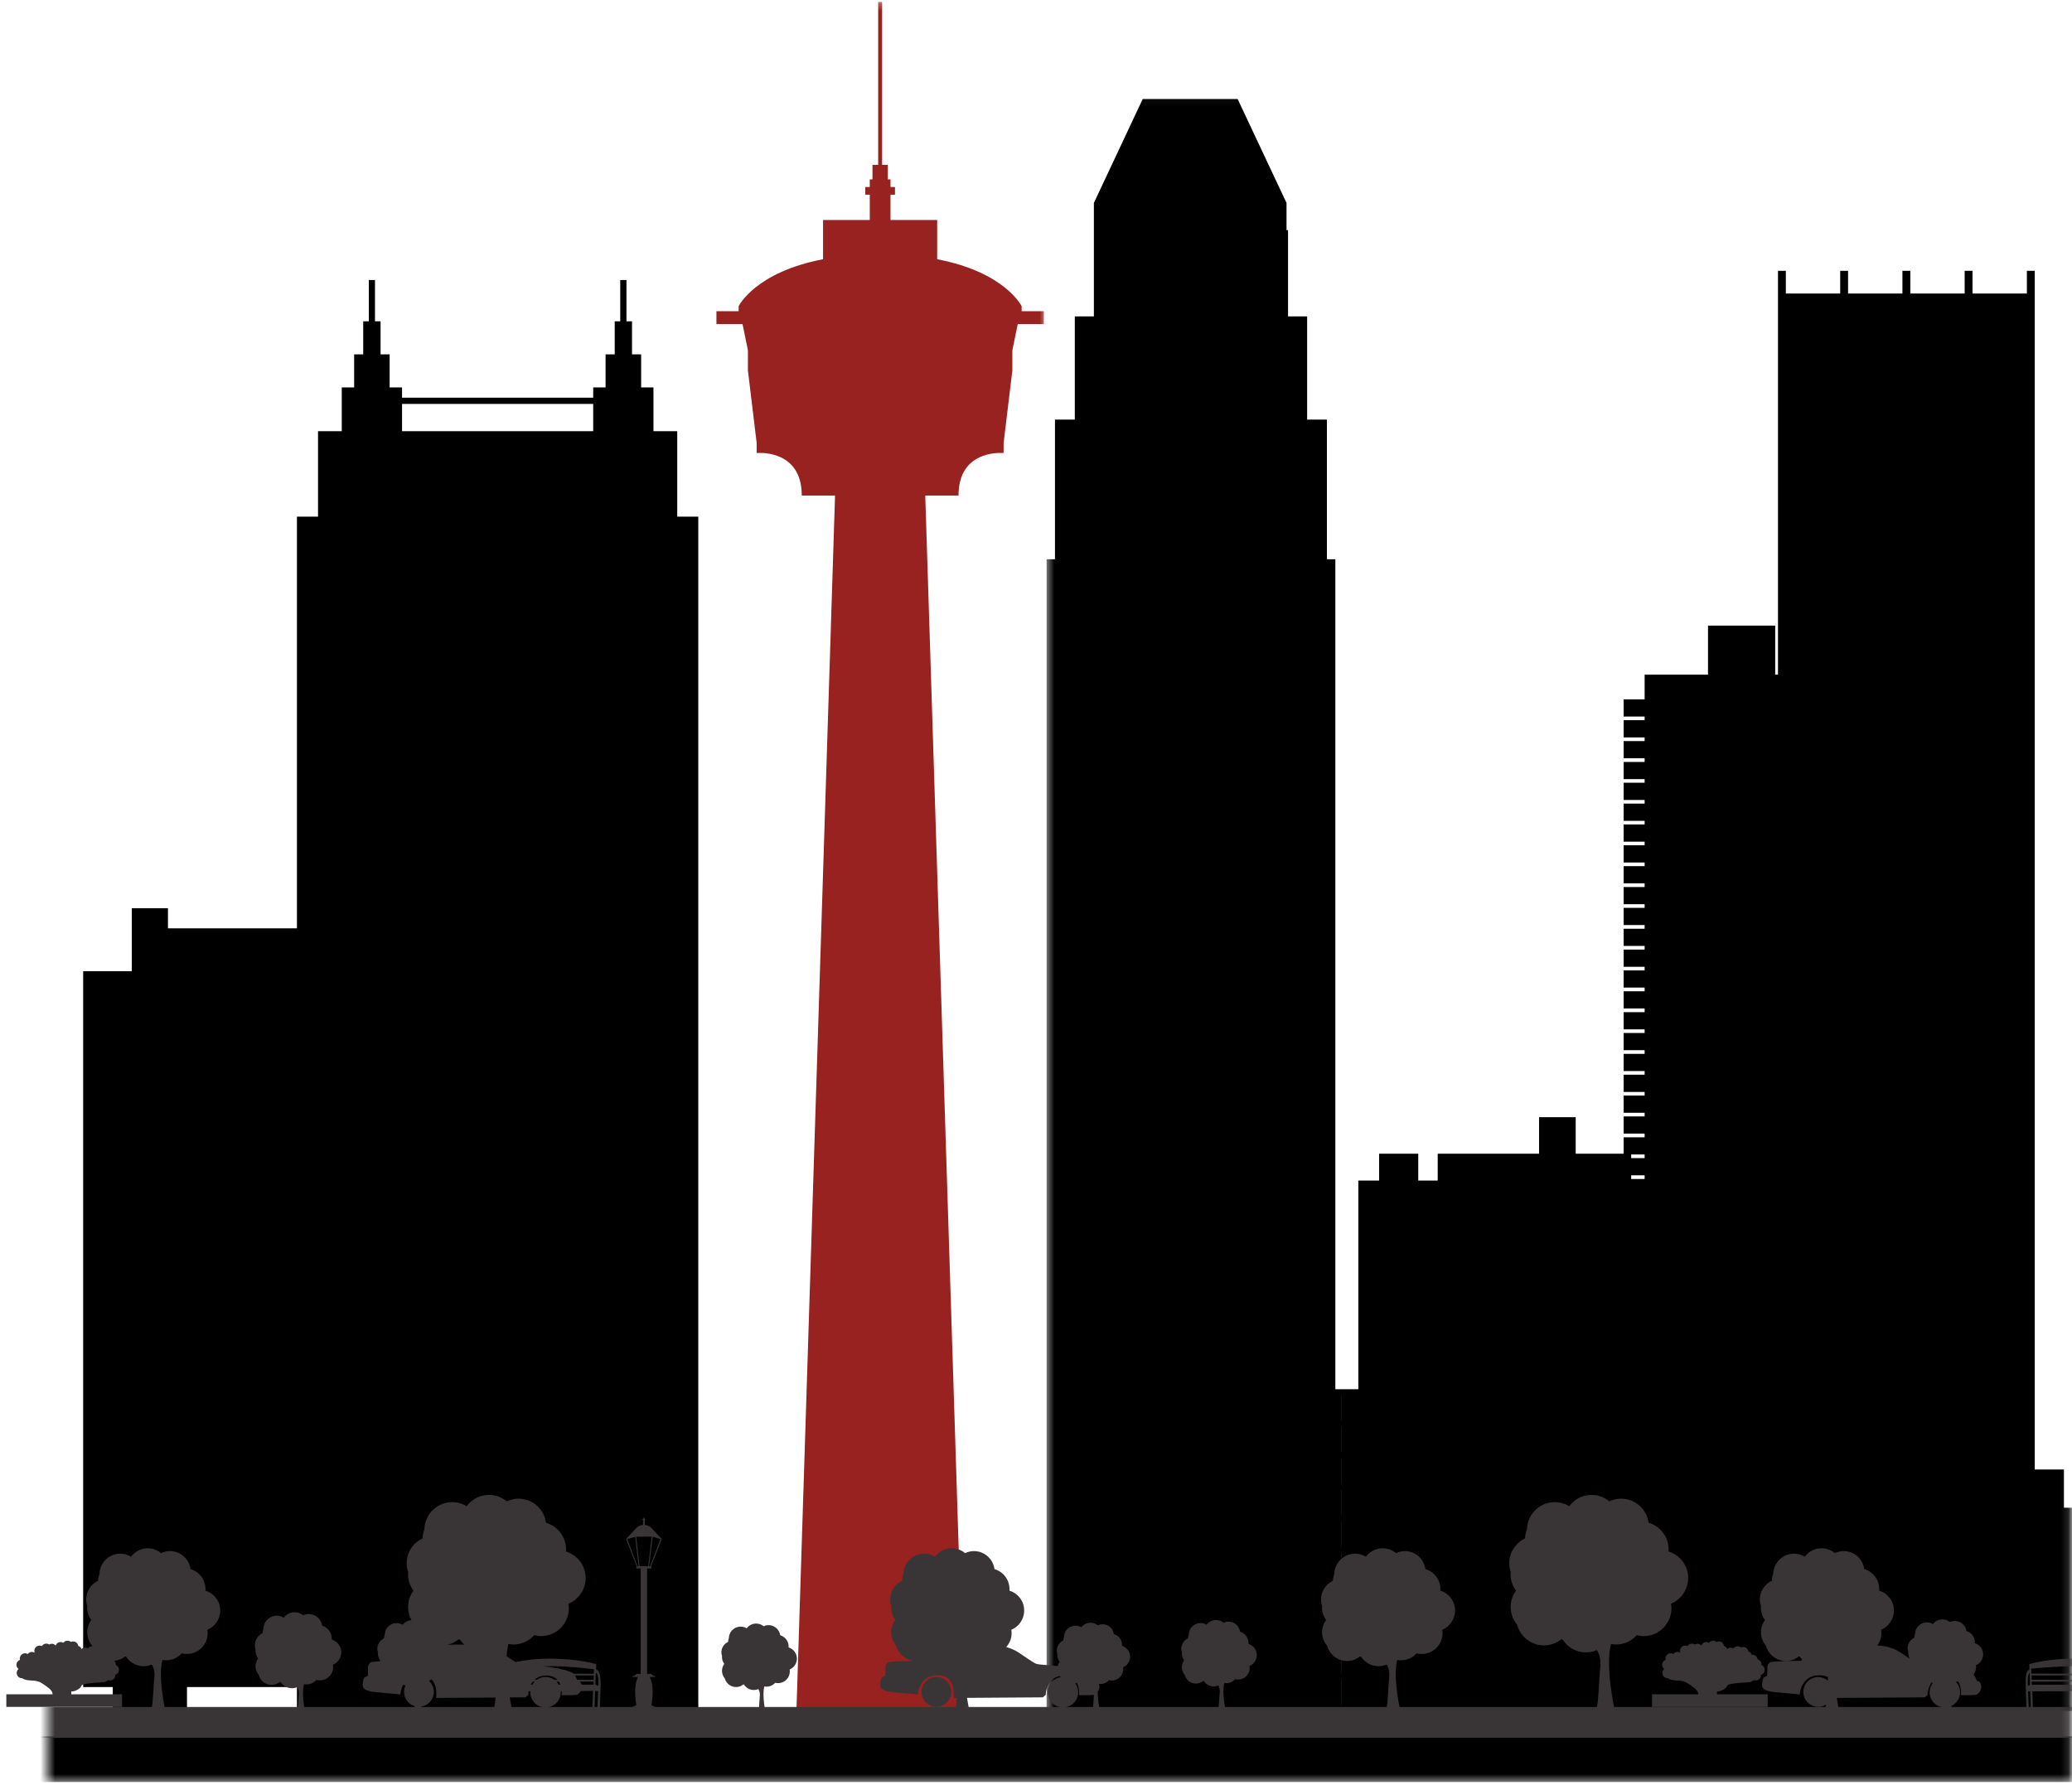
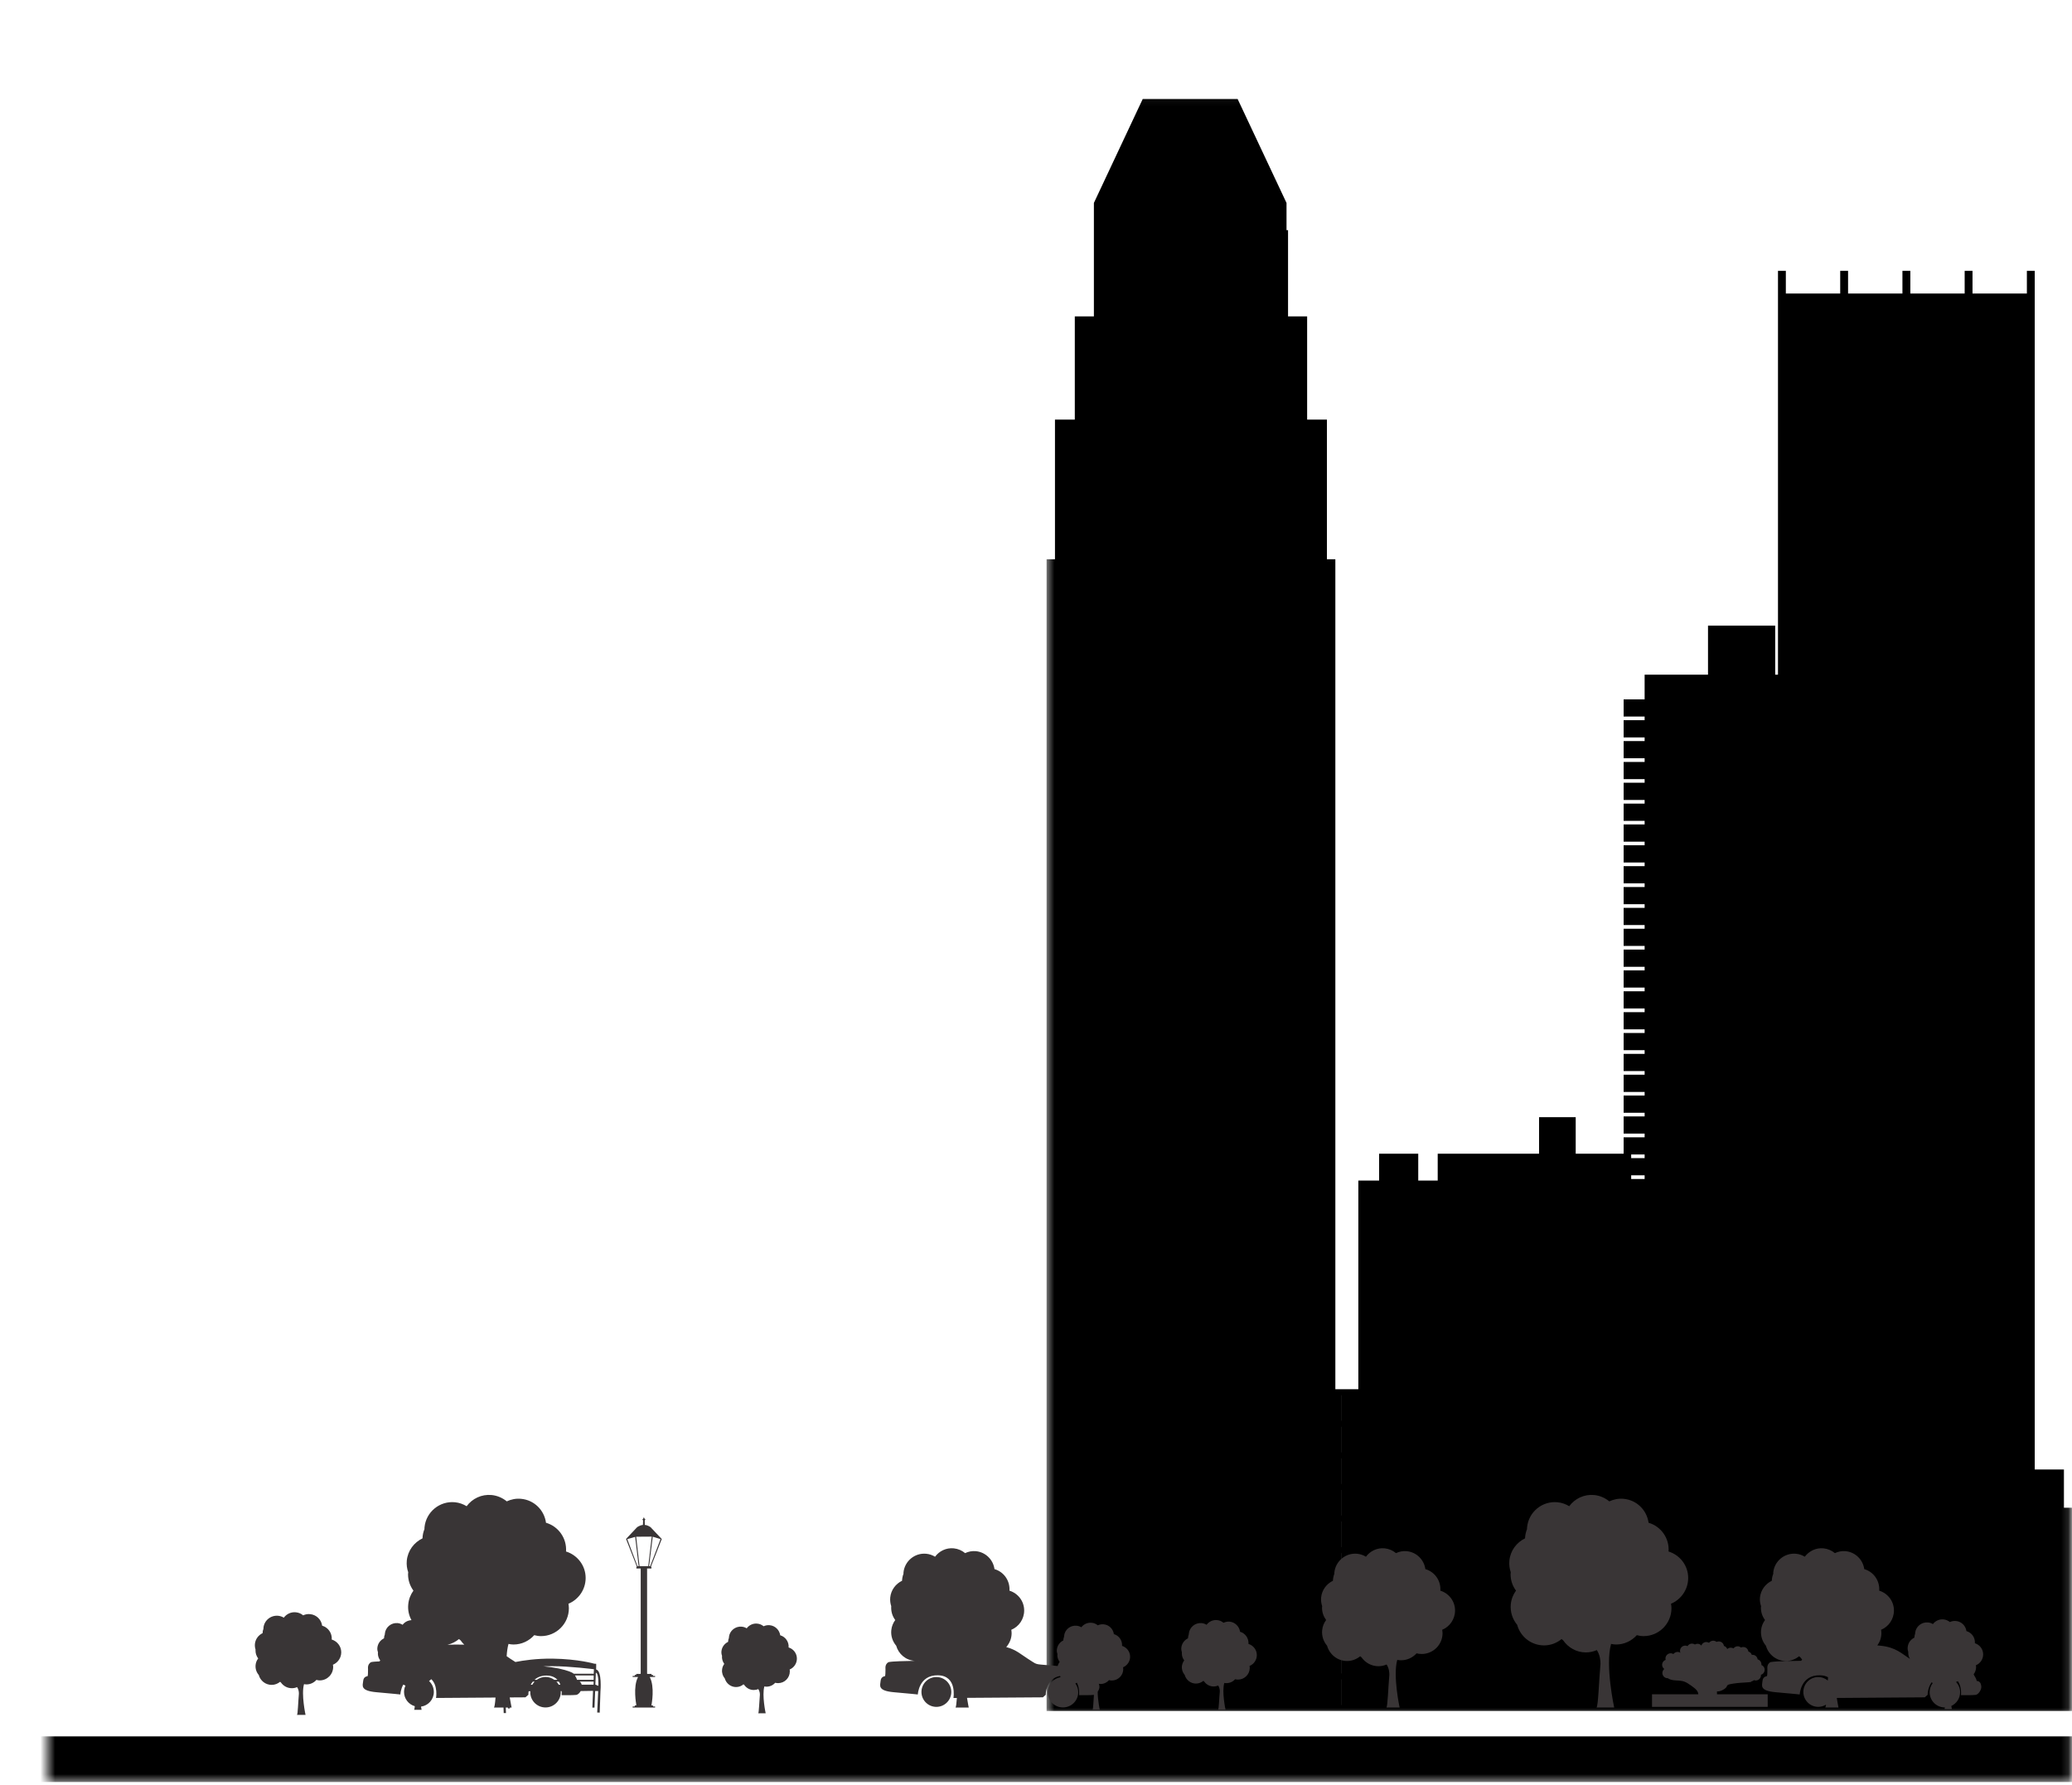
<svg xmlns="http://www.w3.org/2000/svg" width="282" height="243" viewBox="0 0 282 243" fill="none">
  <mask id="mask0_17_431" style="mask-type:luminance" maskUnits="userSpaceOnUse" x="96" y="0" width="47" height="234">
-     <path d="M96.501 0.265H142.434V233.514H96.501V0.265Z" fill="white" />
-   </mask>
+     </mask>
  <g mask="url(#mask0_17_431)">
    <path d="M139.046 41.682C139.046 41.682 136.807 37.053 127.549 35.288V29.941H121.197V26.503H121.807V25.456H121.197V24.415H120.831V22.441H120.056V0.265H119.518V22.441H118.743V24.415H118.377V25.456H117.767V26.503H118.377V29.941H112.018V35.288C102.76 37.053 100.528 41.682 100.528 41.682V42.364H97.506V44.115H101.059L101.791 47.675V50.424L102.982 60.292V61.656H103.8C105.466 61.756 109.119 62.488 109.119 67.455C109.743 67.455 111.444 67.455 113.64 67.455V67.763L108.394 232.897H131.18L125.934 67.684V67.455C128.123 67.455 129.831 67.455 130.455 67.455C130.455 62.488 134.109 61.756 135.781 61.656H136.592V60.292L137.783 50.424V47.675L138.515 44.115H142.068V42.364H139.046V41.682Z" fill="#972220" />
  </g>
-   <path d="M54.718 54.981H80.734V58.692H54.718V54.981ZM92.174 65.266V58.692H88.937V52.735H87.258V48.235H86.016V43.735H85.262V38.115H84.416V43.735H83.662V48.235H82.42V52.735H80.734V54.134H54.718V52.735H53.031V48.235H51.797V43.735H51.036V38.115H50.196V43.735H49.435V48.235H48.201V52.735H46.514V58.692H43.285V70.325H40.414V126.363H22.859V123.628H17.936V132.197H11.319V229.638H15.345V232.896H25.45V229.638H40.414V232.896H95.037V70.325H92.174V65.266Z" fill="black" />
  <mask id="mask1_17_431" style="mask-type:luminance" maskUnits="userSpaceOnUse" x="142" y="13" width="140" height="221">
    <path d="M142.434 13.04H281.866V233.514H142.434V13.04Z" fill="white" />
  </mask>
  <g mask="url(#mask1_17_431)">
    <path d="M182.531 232.086V228.598H182.538V232.086H182.531ZM182.538 189.907V193.395H182.531V189.907H182.538ZM222.004 157.144H223.834V157.64H222.004V157.144ZM286.28 134.135H347.442V143.006H342.684V140.767H335.557V143.006H328.215V140.767H321.081V143.006H319.517V140.767H315.167V143.006H302.479V140.767H289.287V143.006H286.28V134.135ZM182.531 227.514V224.299H182.538V227.787H182.531V227.514ZM182.538 194.981V197.694H182.531V194.206H182.538V194.981ZM222.004 159.979H223.834V160.482H222.004V159.979ZM182.531 223.208V220H182.538V223.488H182.531V223.208ZM182.538 199.28V201.993H182.531V198.512H182.538V199.28ZM182.531 218.909V215.708H182.538V219.189H182.531V218.909ZM182.538 203.579V206.292H182.531V202.804H182.538V203.579ZM182.531 214.617V211.402H182.538V214.89H182.531V214.617ZM182.538 207.878V210.591H182.531V207.103H182.538V207.878ZM350.291 175.273V131.925H283.424V205.23H280.905V200.026H276.929V36.86H275.859V39.953H268.46V36.86H267.391V39.953H259.999V36.86H258.922V39.953H251.523V36.86H250.453V39.953H243.054V36.86H241.984V91.835H241.604V85.153H232.461V91.835H223.834V95.194H220.978V97.533H223.834V98.028H220.978V100.375H223.834V100.87H220.978V103.21H223.834V103.712H220.978V106.052H223.834V106.547H220.978V108.887H223.834V109.389H220.978V111.729H223.834V112.224H220.978V114.564H223.834V115.059H220.978V117.399H223.834V117.901H220.978V120.241H223.834V120.743H220.978V123.083H223.834V123.578H220.978V125.918H223.834V126.42H220.978V128.76H223.834V129.255H220.978V131.602H223.834V132.09H220.978V134.43H223.834V134.932H220.978V137.272H223.834V137.774H220.978V140.114H223.834V140.609H220.978V142.949H223.834V143.451H220.978V145.791H223.834V146.286H220.978V148.633H223.834V149.121H220.978V151.468H223.834V151.963H220.978V154.302H223.834V154.805H220.978V157.037H214.454V152.07H209.466V157.037H195.672V160.697H193.024V157.037H187.698V160.697H184.871V189.096H181.742V76.124H180.593V57.113H177.902V43.068H175.304V31.326H175.096V27.623L168.443 13.477H155.524L148.879 27.623V43.068H146.281V57.113H143.582V76.124H142.441V232.897H356.334V232.179H354.109V230.464H356.334V228.619H354.109V226.897H356.334V225.059H354.109V223.33H356.334V221.493H354.109V219.77H356.334V217.933H354.109V216.203H356.334V214.366H354.109V212.636H356.334V210.799H354.109V209.076H356.334V207.239H354.109V205.517H356.334V203.672H354.109V201.95H356.334V200.105H354.109V198.383H356.334V196.538H354.109V194.823H356.334V192.979H354.109V191.256H356.334V189.412H354.109V187.689H356.334V185.852H354.109V184.122H356.334V182.292H354.109V180.563H356.334V178.725H354.109V176.996H356.334V175.273H350.291Z" fill="black" />
  </g>
  <mask id="mask2_17_431" style="mask-type:luminance" maskUnits="userSpaceOnUse" x="6" y="235" width="276" height="8">
    <path d="M6.474 235.904H281.866V242.564H6.474V235.904Z" fill="white" />
  </mask>
  <g mask="url(#mask2_17_431)">
    <path d="M571.361 236.342V242.564H-202.374V236.342H571.361Z" fill="black" />
  </g>
  <mask id="mask3_17_431" style="mask-type:luminance" maskUnits="userSpaceOnUse" x="6" y="231" width="276" height="7">
-     <path d="M6.474 231.677H281.866V237.188H6.474V231.677Z" fill="white" />
-   </mask>
+     </mask>
  <g mask="url(#mask3_17_431)">
    <path d="M571.361 236.55H-202.381V232.344H571.361V236.55Z" fill="#393536" />
  </g>
  <mask id="mask4_17_431" style="mask-type:luminance" maskUnits="userSpaceOnUse" x="274" y="224" width="8" height="10">
    <path d="M274.718 224.327H281.866V233.514H274.718V224.327Z" fill="white" />
  </mask>
  <g mask="url(#mask4_17_431)">
-     <path d="M288.706 229.473L288.297 229.308L288.362 227.679C288.807 227.779 288.706 229.473 288.706 229.473ZM288.082 227.829L276.484 227.801L276.455 227.126C276.455 227.126 279.986 226.796 282.412 226.796C284.852 226.796 288.11 227.212 288.11 227.212L288.082 227.829ZM288.067 228.655L276.52 228.648L276.505 228.059H288.082L288.067 228.655ZM288.06 229.315L276.527 229.322L276.52 228.899L288.067 228.892L288.06 229.315ZM275.996 229.48C275.996 229.48 275.91 227.851 276.24 227.7L276.283 229.344L275.996 229.48ZM288.412 227.248C288.426 226.581 288.412 226.473 288.412 226.473L288.153 226.459C288.153 226.459 285.986 225.82 282.448 225.77C278.902 225.727 276.434 226.459 276.434 226.459L276.19 226.473L276.197 227.277C276.197 227.277 275.694 227.32 275.694 228.683C275.694 230.047 275.824 233.176 275.824 233.176H276.139L276.024 230.212H276.319L276.398 232.545H276.67L276.606 230.227L285.254 230.198L287.988 230.155L287.895 232.437H288.182L288.268 230.176H288.692L288.555 233.104L288.893 233.119L289 230.191C289 230.191 289.244 227.442 288.412 227.248Z" fill="#393536" />
-   </g>
+     </g>
  <path d="M86.447 209.199L86.92 213.182H86.763L85.37 209.5L86.447 209.199ZM88.7 209.163L88.227 213.182H87.042L86.583 209.177L88.7 209.163ZM89.899 209.5L88.492 213.182H88.341L88.837 209.177L89.899 209.5ZM88.557 207.892C88.557 207.892 88.227 207.613 87.76 207.569C87.76 207.462 87.746 207.146 87.746 207.024C87.746 206.895 87.789 206.888 87.868 206.816C87.703 206.816 87.631 206.493 87.631 206.493C87.631 206.493 87.566 206.816 87.401 206.816C87.48 206.888 87.523 206.895 87.523 207.024C87.523 207.146 87.509 207.462 87.502 207.569C87.042 207.62 86.698 207.892 86.698 207.892L85.205 209.479L86.683 213.268H86.612V213.498H87.2V227.808C87.186 227.815 87.171 227.837 87.157 227.851H86.59V227.981H86.389V228.124H86.102V228.268H86.841C86.124 229.588 86.597 232.014 86.597 232.014H86.59V232.143H86.389V232.287H86.102V232.43H89.159V232.287H88.873V232.143H88.671V232.014H88.679C88.679 232.014 89.145 229.588 88.427 228.268H89.159V228.124H88.873V227.981H88.671V227.851H88.105C88.09 227.837 88.076 227.823 88.069 227.815V213.498H88.657V213.268H88.585L90.064 209.486L88.557 207.892Z" fill="#393536" />
  <path d="M81.437 229.473L81.028 229.308L81.092 227.679C81.53 227.78 81.437 229.473 81.437 229.473ZM80.805 227.83L78.092 227.823C77.877 227.643 77.325 227.392 76.033 227.112C75.451 226.99 74.698 226.89 73.937 226.811C74.353 226.804 74.762 226.796 75.143 226.796C77.576 226.796 80.834 227.213 80.834 227.213L80.805 227.83ZM80.798 228.655H78.537C78.451 228.375 78.322 228.203 78.25 228.059H80.805L80.798 228.655ZM80.784 229.315H79.169C79.119 229.136 79.033 228.985 78.882 228.892H80.798L80.784 229.315ZM76.04 229.315C75.954 229.165 75.853 229.021 75.731 228.899H76.061C76.147 229.028 76.212 229.172 76.269 229.315H76.04ZM72.236 229.323C72.315 229.179 72.401 229.028 72.523 228.899H72.76C72.638 229.028 72.53 229.165 72.444 229.323H72.236ZM60.897 223.883C61.485 223.746 62.016 223.481 62.468 223.107C62.547 223.165 62.612 223.237 62.691 223.287C62.834 223.495 62.999 223.689 63.186 223.868C62.404 223.847 61.643 223.847 60.897 223.883ZM75.444 228.655C75.107 228.411 74.698 228.26 74.246 228.26C73.801 228.26 73.384 228.411 73.047 228.655H72.746C73.112 228.318 73.628 228.074 74.375 228.074C75.093 228.074 75.559 228.318 75.868 228.655H75.444ZM81.135 227.249C81.157 226.581 81.135 226.473 81.135 226.473L80.884 226.459C80.884 226.459 78.71 225.82 75.179 225.77C72.975 225.749 71.188 226.021 70.148 226.229C69.997 226.129 69.789 225.993 69.466 225.792C69.293 225.677 69.121 225.562 68.956 225.44C68.992 224.83 69.071 224.256 69.207 223.768C69.43 223.818 69.659 223.847 69.896 223.847C71.016 223.847 72.014 223.351 72.71 222.576C73.004 222.655 73.313 222.706 73.628 222.706C75.724 222.706 77.425 221.005 77.425 218.909C77.425 218.701 77.396 218.5 77.368 218.299C78.738 217.725 79.707 216.368 79.707 214.789C79.707 213.088 78.573 211.667 77.037 211.187C77.159 209.378 75.997 207.763 74.31 207.275C74.081 205.567 72.71 204.182 70.923 204.017C70.227 203.945 69.566 204.089 68.971 204.361C68.404 203.895 67.693 203.579 66.911 203.5C65.533 203.371 64.277 203.988 63.509 205.022C63.035 204.735 62.504 204.541 61.916 204.483C59.834 204.282 57.976 205.811 57.775 207.9C57.767 207.986 57.767 208.065 57.767 208.144C57.609 208.531 57.516 208.955 57.502 209.4C56.346 209.952 55.499 211.065 55.363 212.435C55.313 212.988 55.385 213.519 55.557 214.007C55.55 214.093 55.535 214.194 55.535 214.287C55.535 215.12 55.808 215.887 56.267 216.512C55.887 217.043 55.629 217.667 55.564 218.371C55.485 219.153 55.65 219.892 56.002 220.531C55.514 220.56 55.076 220.789 54.796 221.162C54.595 221.04 54.373 220.962 54.122 220.933C53.239 220.854 52.456 221.5 52.378 222.383C52.378 222.411 52.378 222.44 52.378 222.469C52.306 222.634 52.27 222.82 52.263 223.007C51.775 223.237 51.416 223.717 51.358 224.292C51.337 224.521 51.373 224.729 51.445 224.93C51.437 224.981 51.43 225.024 51.43 225.074C51.43 225.426 51.552 225.749 51.746 226.007C51.717 226.05 51.689 226.093 51.66 226.143C51.114 226.165 50.669 226.201 50.497 226.251C50.303 226.351 50.074 226.603 50.081 227.026C50.088 227.083 50.088 227.155 50.088 227.22C50.088 227.557 50.088 228.103 50.024 228.153C49.952 228.189 49.478 228.196 49.428 228.82C49.363 229.43 48.983 230.141 51.229 230.342C53.468 230.536 54.488 230.65 54.488 230.65C54.488 230.65 54.516 229.961 54.889 229.301C54.983 229.359 55.083 229.402 55.184 229.445C55.062 229.71 54.99 229.997 54.99 230.306C54.99 231.225 55.607 232 56.454 232.244C56.425 232.509 56.397 232.703 56.368 232.739C56.82 232.739 57.38 232.739 57.38 232.739C57.38 232.739 57.344 232.567 57.301 232.301C58.284 232.172 59.045 231.332 59.045 230.306C59.045 229.717 58.794 229.186 58.392 228.82C58.499 228.748 58.593 228.662 58.679 228.576C58.693 228.583 58.708 228.583 58.715 228.583C59.633 229.473 59.346 231.124 59.346 231.124L67.442 231.067C67.385 231.82 67.313 232.344 67.227 232.43C67.65 232.43 68.117 232.43 68.526 232.43C68.54 232.875 68.554 233.177 68.554 233.177H68.863L68.834 232.43C68.942 232.43 69.035 232.43 69.129 232.43V232.545H69.401L69.394 232.43C69.545 232.43 69.631 232.43 69.631 232.43C69.631 232.43 69.516 231.892 69.373 231.052L71.511 231.038L71.913 230.686V230.528C71.913 230.528 71.913 230.399 71.949 230.213H72.186C72.179 230.256 72.171 230.299 72.171 230.342C72.171 231.49 73.097 232.416 74.246 232.416C75.387 232.416 76.32 231.49 76.32 230.342C76.32 230.292 76.312 230.248 76.312 230.198H76.442C76.47 230.521 76.434 230.744 76.434 230.744C76.434 230.744 77.978 230.765 78.415 230.708C78.659 230.679 78.889 230.442 79.033 230.184L80.712 230.155L80.619 232.437H80.913L80.999 230.177H81.415L81.279 233.105L81.623 233.119L81.724 230.191C81.724 230.191 81.968 227.442 81.135 227.249Z" fill="#393536" />
  <path d="M269.909 225.189C269.909 224.478 269.436 223.875 268.783 223.674C268.84 222.906 268.352 222.224 267.634 222.024C267.534 221.299 266.96 220.717 266.206 220.646C265.912 220.617 265.632 220.674 265.381 220.789C265.137 220.595 264.842 220.459 264.512 220.43C263.931 220.373 263.393 220.638 263.07 221.069C262.869 220.947 262.654 220.861 262.402 220.847C261.52 220.76 260.737 221.406 260.651 222.282C260.651 222.311 260.651 222.347 260.651 222.375C260.587 222.54 260.551 222.72 260.544 222.913C260.055 223.15 259.697 223.617 259.639 224.198C259.611 224.428 259.646 224.657 259.718 224.858C259.718 224.901 259.711 224.937 259.711 224.98C259.711 225.282 259.797 225.569 259.948 225.806C259.933 225.799 259.926 225.791 259.919 225.791C258.85 225.11 258.032 224.22 255.943 224.012C255.8 223.99 255.649 223.983 255.505 223.968C255.85 223.502 256.058 222.928 256.058 222.303C256.058 222.146 256.044 221.988 256.015 221.844C257.041 221.421 257.766 220.402 257.766 219.217C257.766 217.94 256.919 216.878 255.764 216.519C255.857 215.162 254.996 213.95 253.725 213.584C253.553 212.313 252.527 211.273 251.192 211.143C250.675 211.093 250.166 211.201 249.728 211.409C249.304 211.05 248.773 210.82 248.178 210.756C247.159 210.655 246.211 211.129 245.63 211.897C245.278 211.682 244.884 211.538 244.446 211.495C242.881 211.344 241.489 212.493 241.338 214.057C241.338 214.115 241.345 214.165 241.345 214.222C241.223 214.517 241.152 214.839 241.144 215.17C240.276 215.593 239.637 216.426 239.53 217.452C239.494 217.861 239.551 218.263 239.68 218.629C239.666 218.701 239.659 218.765 239.659 218.837C239.659 219.469 239.867 220.043 240.219 220.516C239.931 220.904 239.731 221.378 239.68 221.902C239.608 222.698 239.86 223.445 240.341 224.012C240.678 225.21 241.769 226.093 243.075 226.093C243.75 226.093 244.367 225.842 244.855 225.447C244.905 225.49 244.962 225.54 245.02 225.583C245.106 225.698 245.185 225.799 245.278 225.906C245.228 225.956 245.178 226.007 245.128 226.064C245.128 226.064 241.503 226.093 240.943 226.251C240.75 226.351 240.527 226.602 240.534 227.026C240.541 227.098 240.541 227.184 240.541 227.27C240.541 227.607 240.534 228.11 240.47 228.153C240.405 228.188 239.931 228.196 239.874 228.82C239.817 229.43 239.436 230.141 241.675 230.342C243.922 230.535 244.941 230.65 244.941 230.65C244.941 230.65 245.063 227.98 247.69 228.038C248.149 228.045 248.508 228.145 248.795 228.303C248.781 228.454 248.773 228.605 248.766 228.755C248.415 228.461 247.962 228.275 247.467 228.275C246.348 228.275 245.436 229.186 245.436 230.306C245.436 231.425 246.348 232.337 247.467 232.337C247.848 232.337 248.214 232.222 248.522 232.035C248.493 232.251 248.45 232.394 248.415 232.43C249.226 232.43 250.223 232.43 250.223 232.43C250.223 232.43 250.108 231.899 249.986 231.124L261.965 231.038L262.359 230.686V230.528C262.359 230.528 262.388 229.681 262.905 228.985C262.948 229.028 262.991 229.064 263.041 229.1C262.783 229.444 262.625 229.875 262.625 230.342C262.625 231.49 263.551 232.416 264.692 232.416H264.699C264.685 232.538 264.663 232.617 264.642 232.638C265.101 232.638 265.653 232.638 265.653 232.638C265.653 232.638 265.625 232.473 265.575 232.215C266.285 231.877 266.773 231.167 266.773 230.342C266.773 229.796 266.558 229.308 266.22 228.942C266.307 228.913 266.393 228.885 266.472 228.849C267.024 229.631 266.888 230.743 266.888 230.743C266.888 230.743 268.431 230.765 268.869 230.708C269.307 230.65 269.701 229.947 269.658 229.552C269.615 229.15 269.479 228.834 269.027 228.799C268.955 228.375 268.704 228.153 268.653 227.973C268.646 227.952 268.639 227.93 268.61 227.901C268.818 227.629 268.948 227.291 268.948 226.925C268.948 226.839 268.933 226.76 268.919 226.674C269.5 226.437 269.909 225.863 269.909 225.189Z" fill="#393536" />
  <path d="M227.487 218.909C227.487 218.701 227.458 218.5 227.422 218.299C228.793 217.725 229.762 216.368 229.762 214.789C229.762 213.088 228.635 211.667 227.092 211.187C227.221 209.378 226.059 207.763 224.372 207.275C224.135 205.567 222.772 204.182 220.984 204.017C220.288 203.945 219.628 204.089 219.025 204.361C218.458 203.895 217.755 203.579 216.965 203.5C215.595 203.371 214.339 203.988 213.571 205.022C213.097 204.735 212.566 204.541 211.977 204.483C209.889 204.282 208.037 205.811 207.836 207.9C207.829 207.986 207.829 208.065 207.822 208.151C207.671 208.538 207.578 208.955 207.556 209.4C206.408 209.952 205.561 211.065 205.425 212.435C205.375 212.988 205.446 213.512 205.612 214.007C205.604 214.093 205.59 214.187 205.59 214.287C205.59 215.12 205.863 215.887 206.329 216.512C205.942 217.043 205.691 217.667 205.619 218.371C205.518 219.426 205.863 220.416 206.487 221.17C206.925 222.784 208.396 223.969 210.147 223.969C211.059 223.969 211.877 223.639 212.53 223.107C212.602 223.165 212.674 223.237 212.753 223.287C213.434 224.27 214.554 224.923 215.839 224.923C216.37 224.923 216.872 224.808 217.331 224.607C217.769 225.282 217.834 226.057 217.827 226.495C217.611 228.842 217.525 232.193 217.288 232.43C218.372 232.43 219.693 232.43 219.693 232.43C219.693 232.43 218.444 226.682 219.269 223.768C219.492 223.811 219.714 223.847 219.951 223.847C221.078 223.847 222.068 223.351 222.772 222.576C223.059 222.655 223.367 222.706 223.69 222.706C225.786 222.706 227.487 221.005 227.487 218.909Z" fill="#393536" />
  <path d="M169.921 223.768C169.971 223 169.49 222.318 168.773 222.11C168.679 221.399 168.098 220.811 167.344 220.732C167.05 220.71 166.77 220.775 166.519 220.89C166.282 220.689 165.981 220.552 165.651 220.524C165.069 220.466 164.538 220.732 164.215 221.162C164.014 221.04 163.792 220.961 163.541 220.933C162.665 220.854 161.883 221.5 161.797 222.382C161.79 222.411 161.797 222.44 161.797 222.469C161.732 222.634 161.696 222.82 161.682 223.007C161.194 223.237 160.835 223.717 160.778 224.292C160.756 224.521 160.799 224.729 160.857 224.93C160.849 224.98 160.849 225.024 160.849 225.074C160.849 225.425 160.971 225.748 161.172 226.007C161.007 226.236 160.892 226.502 160.857 226.803C160.813 227.248 160.964 227.672 161.237 227.988C161.424 228.662 162.034 229.165 162.773 229.165C163.153 229.165 163.505 229.021 163.785 228.791C163.821 228.82 163.849 228.863 163.892 228.892C164.179 229.294 164.646 229.559 165.17 229.559C165.4 229.559 165.608 229.509 165.801 229.43C165.988 229.717 166.017 230.04 166.017 230.227C165.923 231.217 165.888 232.631 165.78 232.739C166.239 232.739 166.799 232.739 166.799 232.739C166.799 232.739 166.268 230.306 166.627 229.079C166.713 229.1 166.813 229.107 166.907 229.107C167.388 229.107 167.804 228.906 168.098 228.576C168.22 228.605 168.356 228.626 168.486 228.626C169.368 228.626 170.093 227.909 170.093 227.026C170.093 226.933 170.079 226.846 170.065 226.768C170.646 226.524 171.055 225.957 171.055 225.289C171.055 224.571 170.574 223.969 169.921 223.768Z" fill="#393536" />
  <path d="M124.994 226.071C125.029 226.064 125.073 226.064 125.116 226.057C125.108 226.057 125.101 226.064 125.101 226.064C125.101 226.064 125.058 226.064 124.994 226.071ZM152.711 224.033C152.761 223.287 152.295 222.634 151.598 222.433C151.505 221.736 150.945 221.162 150.206 221.098C149.926 221.069 149.653 221.126 149.409 221.234C149.18 221.047 148.893 220.911 148.563 220.89C148.003 220.832 147.486 221.091 147.17 221.5C146.976 221.385 146.761 221.306 146.517 221.291C145.67 221.205 144.902 221.83 144.823 222.684C144.823 222.713 144.823 222.748 144.823 222.777C144.759 222.935 144.723 223.114 144.716 223.294C144.242 223.524 143.898 223.976 143.84 224.543C143.811 224.758 143.854 224.966 143.919 225.16C143.912 225.21 143.905 225.253 143.905 225.303C143.905 225.641 144.027 225.949 144.221 226.208C144.099 226.373 144.005 226.559 143.955 226.775C142.685 226.653 141.5 226.588 141.271 226.531C140.869 226.437 140.955 226.473 139.893 225.791C139.017 225.239 138.307 224.55 136.95 224.198C137.395 223.689 137.682 223.035 137.682 222.303C137.682 222.146 137.661 221.988 137.639 221.844C138.666 221.421 139.39 220.402 139.39 219.217C139.39 217.94 138.544 216.878 137.388 216.519C137.481 215.162 136.62 213.95 135.35 213.584C135.178 212.313 134.151 211.273 132.816 211.143C132.293 211.093 131.79 211.201 131.352 211.409C130.929 211.05 130.398 210.82 129.809 210.756C128.776 210.655 127.828 211.129 127.262 211.897C126.903 211.682 126.501 211.538 126.063 211.495C124.506 211.344 123.113 212.493 122.963 214.057C122.955 214.115 122.97 214.165 122.963 214.222C122.848 214.517 122.783 214.839 122.769 215.17C121.9 215.593 121.262 216.426 121.161 217.452C121.125 217.861 121.175 218.263 121.297 218.629C121.29 218.701 121.29 218.765 121.29 218.837C121.29 219.469 121.491 220.043 121.843 220.516C121.556 220.904 121.355 221.378 121.305 221.902C121.226 222.698 121.491 223.445 121.972 224.012C122.288 225.138 123.271 225.985 124.484 226.071C123.429 226.086 121.326 226.129 120.924 226.251C120.723 226.351 120.501 226.602 120.508 227.026C120.508 227.083 120.515 227.155 120.515 227.22C120.515 227.557 120.508 228.102 120.443 228.153C120.379 228.188 119.905 228.196 119.848 228.82C119.79 229.43 119.41 230.141 121.649 230.342C123.896 230.535 124.915 230.65 124.915 230.65C124.915 230.65 125.037 227.98 127.663 228.038C130.29 228.088 129.766 231.124 129.766 231.124H130.233C130.175 231.827 130.125 232.351 130.046 232.43C130.857 232.43 131.848 232.43 131.848 232.43C131.848 232.43 131.733 231.899 131.611 231.109L141.938 231.038L142.333 230.686V230.528C142.333 230.528 142.412 228.461 144.278 228.131C144.278 228.131 144.278 228.131 144.285 228.131C144.299 228.181 144.307 228.246 144.335 228.296C143.352 228.461 142.599 229.308 142.599 230.342C142.599 231.49 143.524 232.416 144.665 232.416C145.814 232.416 146.747 231.49 146.747 230.342C146.747 229.897 146.603 229.48 146.359 229.143C146.431 229.114 146.503 229.086 146.56 229.043C146.969 229.803 146.862 230.743 146.862 230.743C146.862 230.743 148.405 230.765 148.842 230.708C148.857 230.708 148.871 230.7 148.885 230.693C148.821 231.605 148.778 232.653 148.699 232.739C149.144 232.739 149.682 232.739 149.682 232.739C149.682 232.739 149.402 231.447 149.395 230.284C149.553 230.047 149.661 229.753 149.632 229.552C149.618 229.416 149.589 229.301 149.546 229.186C149.625 229.208 149.711 229.222 149.79 229.222C150.249 229.222 150.658 229.014 150.938 228.698C151.06 228.727 151.189 228.748 151.318 228.748C152.173 228.748 152.876 228.052 152.876 227.198C152.876 227.105 152.861 227.026 152.854 226.947C153.414 226.71 153.809 226.157 153.809 225.504C153.809 224.815 153.342 224.227 152.711 224.033Z" fill="#393536" />
  <path d="M45.151 223.172C45.215 222.296 44.656 221.514 43.844 221.284C43.73 220.459 43.069 219.792 42.201 219.713C41.871 219.677 41.548 219.741 41.261 219.878C40.988 219.648 40.644 219.497 40.263 219.462C39.603 219.397 38.993 219.698 38.627 220.194C38.397 220.057 38.139 219.964 37.859 219.935C36.847 219.842 35.95 220.574 35.857 221.579C35.857 221.622 35.864 221.658 35.857 221.694C35.785 221.88 35.742 222.088 35.735 222.304C35.175 222.569 34.758 223.115 34.694 223.775C34.672 224.04 34.701 224.292 34.78 224.536C34.78 224.572 34.773 224.615 34.773 224.665C34.773 225.067 34.909 225.44 35.139 225.749C34.945 226 34.816 226.301 34.787 226.638C34.737 227.148 34.902 227.629 35.218 227.995C35.426 228.77 36.129 229.344 36.976 229.344C37.414 229.344 37.809 229.179 38.124 228.921C38.16 228.949 38.196 228.985 38.232 229.014C38.562 229.488 39.1 229.796 39.725 229.796C39.983 229.796 40.22 229.746 40.435 229.646C40.658 229.976 40.687 230.349 40.679 230.564C40.579 231.698 40.536 233.313 40.421 233.428C40.945 233.428 41.584 233.428 41.584 233.428C41.584 233.428 40.981 230.643 41.376 229.244C41.483 229.265 41.598 229.28 41.713 229.28C42.244 229.28 42.732 229.043 43.069 228.662C43.213 228.705 43.356 228.734 43.514 228.734C44.526 228.734 45.344 227.909 45.344 226.897C45.344 226.796 45.33 226.696 45.309 226.603C45.976 226.323 46.443 225.67 46.443 224.909C46.443 224.091 45.897 223.402 45.151 223.172Z" fill="#393536" />
-   <path d="M27.962 216.519C28.062 215.162 27.194 213.95 25.931 213.584C25.759 212.313 24.732 211.273 23.39 211.143C22.873 211.093 22.378 211.201 21.933 211.409C21.503 211.05 20.971 210.82 20.383 210.756C19.357 210.655 18.416 211.129 17.835 211.897C17.483 211.682 17.089 211.538 16.651 211.495C15.079 211.344 13.694 212.493 13.543 214.057C13.536 214.115 13.543 214.165 13.543 214.222C13.421 214.517 13.357 214.839 13.342 215.17C12.481 215.593 11.842 216.426 11.742 217.452C11.699 217.861 11.756 218.263 11.886 218.629C11.878 218.701 11.864 218.765 11.864 218.837C11.864 219.469 12.072 220.043 12.417 220.516C12.13 220.904 11.936 221.378 11.886 221.902C11.807 222.698 12.072 223.445 12.546 224.012C12.56 224.04 12.567 224.069 12.575 224.09C12.323 224.076 12.086 224.191 11.95 224.378C11.857 224.327 11.764 224.291 11.649 224.284C11.441 224.256 11.247 224.335 11.103 224.464C11.024 224.263 10.866 224.098 10.651 224.04C10.608 223.724 10.35 223.459 10.012 223.43C9.883 223.416 9.754 223.445 9.646 223.488C9.546 223.402 9.409 223.344 9.259 223.33C9 223.308 8.764 223.423 8.62 223.617C8.534 223.567 8.433 223.524 8.319 223.516C7.988 223.48 7.687 223.681 7.579 223.99C7.45 223.846 7.271 223.746 7.063 223.746C6.926 223.746 6.804 223.789 6.704 223.846C6.589 223.768 6.445 223.724 6.302 223.724C6.036 223.724 5.821 223.861 5.692 224.069C5.599 224.026 5.498 223.997 5.383 223.997C4.989 223.997 4.673 224.32 4.673 224.715C4.673 224.801 4.687 224.88 4.716 224.959L4.709 224.966C4.615 224.909 4.522 224.866 4.414 224.858C4.156 224.837 3.919 224.952 3.768 225.145C3.69 225.095 3.582 225.059 3.474 225.045C3.087 225.009 2.735 225.296 2.699 225.691C2.685 225.777 2.699 225.856 2.721 225.935C2.462 226.028 2.276 226.251 2.24 226.538C2.218 226.803 2.333 227.033 2.527 227.177C2.398 227.291 2.297 227.464 2.276 227.65C2.24 228.052 2.527 228.397 2.922 228.433C2.95 228.433 2.979 228.425 3.001 228.425C3.158 228.54 3.489 228.72 4.17 228.741C5.218 228.784 5.412 228.906 6.216 229.459C6.991 229.997 7.127 230.277 7.17 230.621H0.862V232.337H16.608V230.621H9.704V230.227C9.704 230.227 10.106 230.313 10.723 229.889C11.347 229.473 10.673 229.351 11.95 229.165C13.213 228.978 14.311 229.035 14.376 228.906C14.383 228.899 14.376 228.885 14.369 228.877C14.505 228.856 14.642 228.784 14.749 228.698C14.799 228.712 14.857 228.734 14.914 228.741C15.309 228.777 15.653 228.49 15.697 228.095C15.697 228.052 15.697 228.016 15.689 227.973C15.962 227.894 16.163 227.657 16.192 227.363C16.228 227.04 16.034 226.753 15.747 226.638C15.747 226.631 15.754 226.624 15.754 226.617C15.768 226.401 15.689 226.215 15.553 226.071C16.12 226.014 16.637 225.791 17.06 225.447C17.11 225.49 17.168 225.54 17.225 225.583C17.735 226.315 18.582 226.803 19.543 226.803C19.938 226.803 20.318 226.717 20.656 226.567C20.986 227.083 21.036 227.65 21.029 227.98C20.871 229.746 20.799 232.258 20.62 232.43C21.431 232.43 22.421 232.43 22.421 232.43C22.421 232.43 21.495 228.124 22.105 225.942C22.27 225.978 22.443 225.992 22.622 225.992C23.462 225.992 24.208 225.626 24.725 225.052C24.955 225.102 25.177 225.138 25.421 225.138C26.986 225.138 28.263 223.875 28.263 222.303C28.263 222.146 28.242 221.988 28.22 221.844C29.247 221.421 29.971 220.402 29.971 219.217C29.971 217.94 29.124 216.878 27.962 216.519Z" fill="#393536" />
  <path d="M107.331 224.248C107.389 223.48 106.901 222.799 106.19 222.59C106.082 221.873 105.508 221.291 104.755 221.22C104.46 221.191 104.181 221.248 103.929 221.363C103.685 221.169 103.398 221.033 103.061 221.004C102.48 220.947 101.949 221.212 101.626 221.643C101.425 221.521 101.202 221.442 100.951 221.421C100.075 221.334 99.286 221.98 99.207 222.856C99.207 222.885 99.207 222.913 99.207 222.949C99.135 223.122 99.099 223.294 99.092 223.488C98.604 223.724 98.245 224.191 98.188 224.772C98.166 224.995 98.202 225.21 98.274 225.404C98.267 225.454 98.26 225.504 98.26 225.547C98.26 225.906 98.389 226.222 98.575 226.488C98.41 226.71 98.296 226.976 98.274 227.277C98.231 227.729 98.374 228.145 98.64 228.461C98.834 229.143 99.451 229.638 100.176 229.638C100.571 229.638 100.915 229.502 101.188 229.265C101.231 229.308 101.267 229.344 101.303 229.365C101.59 229.767 102.049 230.04 102.587 230.04C102.81 230.04 103.018 229.997 103.204 229.911C103.398 230.198 103.427 230.521 103.42 230.708C103.334 231.698 103.291 233.112 103.197 233.212C103.649 233.212 104.209 233.212 104.209 233.212C104.209 233.212 103.685 230.786 104.03 229.552C104.13 229.574 104.224 229.588 104.324 229.588C104.791 229.588 105.221 229.38 105.501 229.057C105.63 229.086 105.759 229.107 105.896 229.107C106.786 229.107 107.496 228.389 107.496 227.499C107.496 227.413 107.482 227.327 107.475 227.248C108.049 227.004 108.458 226.437 108.458 225.763C108.458 225.052 107.984 224.449 107.331 224.248Z" fill="#393536" />
  <path d="M127.441 228.275C126.321 228.275 125.41 229.186 125.41 230.306C125.41 231.425 126.321 232.337 127.441 232.337C128.56 232.337 129.472 231.425 129.472 230.306C129.472 229.186 128.56 228.275 127.441 228.275Z" fill="#393536" />
  <path d="M196.031 216.519C196.131 215.162 195.263 213.95 193.992 213.584C193.82 212.313 192.794 211.273 191.459 211.143C190.935 211.093 190.44 211.201 189.995 211.409C189.571 211.05 189.04 210.82 188.452 210.756C187.418 210.655 186.478 211.129 185.904 211.897C185.552 211.682 185.15 211.538 184.713 211.495C183.148 211.344 181.763 212.493 181.605 214.057C181.598 214.115 181.605 214.165 181.605 214.215C181.49 214.517 181.426 214.839 181.411 215.17C180.543 215.593 179.904 216.426 179.804 217.452C179.768 217.861 179.825 218.263 179.947 218.629C179.94 218.701 179.926 218.765 179.926 218.837C179.926 219.469 180.141 220.043 180.485 220.516C180.191 220.904 179.997 221.378 179.947 221.902C179.868 222.698 180.134 223.445 180.615 224.012C180.952 225.21 182.036 226.093 183.342 226.093C184.024 226.093 184.634 225.842 185.122 225.447C185.179 225.49 185.236 225.54 185.294 225.583C185.803 226.315 186.65 226.803 187.605 226.803C188.007 226.803 188.38 226.717 188.717 226.567C189.047 227.083 189.098 227.65 189.09 227.98C188.933 229.746 188.868 232.258 188.689 232.43C189.5 232.43 190.49 232.43 190.49 232.43C190.49 232.43 189.557 228.124 190.167 225.942C190.339 225.978 190.511 225.992 190.684 225.992C191.531 225.992 192.27 225.626 192.794 225.052C193.016 225.102 193.246 225.138 193.483 225.138C195.054 225.138 196.332 223.875 196.332 222.303C196.332 222.146 196.303 221.988 196.282 221.844C197.308 221.421 198.033 220.402 198.033 219.217C198.033 217.94 197.186 216.878 196.031 216.519Z" fill="#393536" />
  <path d="M233.681 230.621V230.227C233.681 230.227 234.083 230.313 234.707 229.889C235.324 229.473 234.65 229.351 235.927 229.165C237.19 228.978 238.288 229.035 238.36 228.906C238.36 228.899 238.353 228.885 238.346 228.877C238.482 228.856 238.619 228.784 238.726 228.698C238.776 228.712 238.834 228.734 238.891 228.741C239.286 228.777 239.63 228.49 239.666 228.095C239.674 228.052 239.674 228.016 239.666 227.973C239.939 227.894 240.14 227.657 240.169 227.363C240.205 227.04 240.011 226.753 239.724 226.638C239.724 226.631 239.731 226.624 239.731 226.617C239.76 226.272 239.537 225.956 239.214 225.87C239.171 225.547 238.92 225.282 238.583 225.253C238.525 225.246 238.475 225.253 238.425 225.26C238.353 225.045 238.181 224.866 237.958 224.808C237.915 224.485 237.657 224.22 237.319 224.191C237.19 224.177 237.068 224.205 236.946 224.256C236.846 224.169 236.709 224.105 236.566 224.09C236.308 224.069 236.071 224.184 235.927 224.378C235.834 224.327 235.741 224.291 235.626 224.284C235.418 224.256 235.224 224.334 235.08 224.464C235.001 224.263 234.843 224.098 234.628 224.04C234.585 223.724 234.327 223.459 233.989 223.43C233.86 223.416 233.731 223.445 233.623 223.488C233.516 223.401 233.387 223.344 233.236 223.33C232.977 223.308 232.741 223.423 232.597 223.617C232.511 223.567 232.41 223.524 232.296 223.516C231.966 223.48 231.664 223.681 231.556 223.99C231.427 223.846 231.248 223.746 231.04 223.746C230.903 223.746 230.781 223.789 230.681 223.846C230.566 223.768 230.422 223.724 230.279 223.724C230.021 223.724 229.798 223.861 229.669 224.069C229.576 224.026 229.475 223.997 229.36 223.997C228.966 223.997 228.65 224.32 228.65 224.715C228.65 224.801 228.671 224.88 228.693 224.959C228.693 224.959 228.686 224.966 228.679 224.966C228.592 224.909 228.499 224.866 228.391 224.858C228.133 224.837 227.896 224.952 227.746 225.145C227.667 225.095 227.559 225.059 227.451 225.045C227.057 225.009 226.712 225.296 226.669 225.691C226.662 225.777 226.676 225.856 226.698 225.935C226.439 226.028 226.253 226.251 226.217 226.538C226.195 226.803 226.31 227.033 226.504 227.177C226.375 227.291 226.274 227.464 226.253 227.65C226.217 228.052 226.504 228.397 226.899 228.433C226.927 228.433 226.956 228.425 226.978 228.425C227.135 228.54 227.458 228.72 228.147 228.741C229.195 228.784 229.389 228.906 230.193 229.459C230.968 229.997 231.104 230.277 231.147 230.621H224.839V232.337H240.585V230.621H233.681Z" fill="#393536" />
</svg>